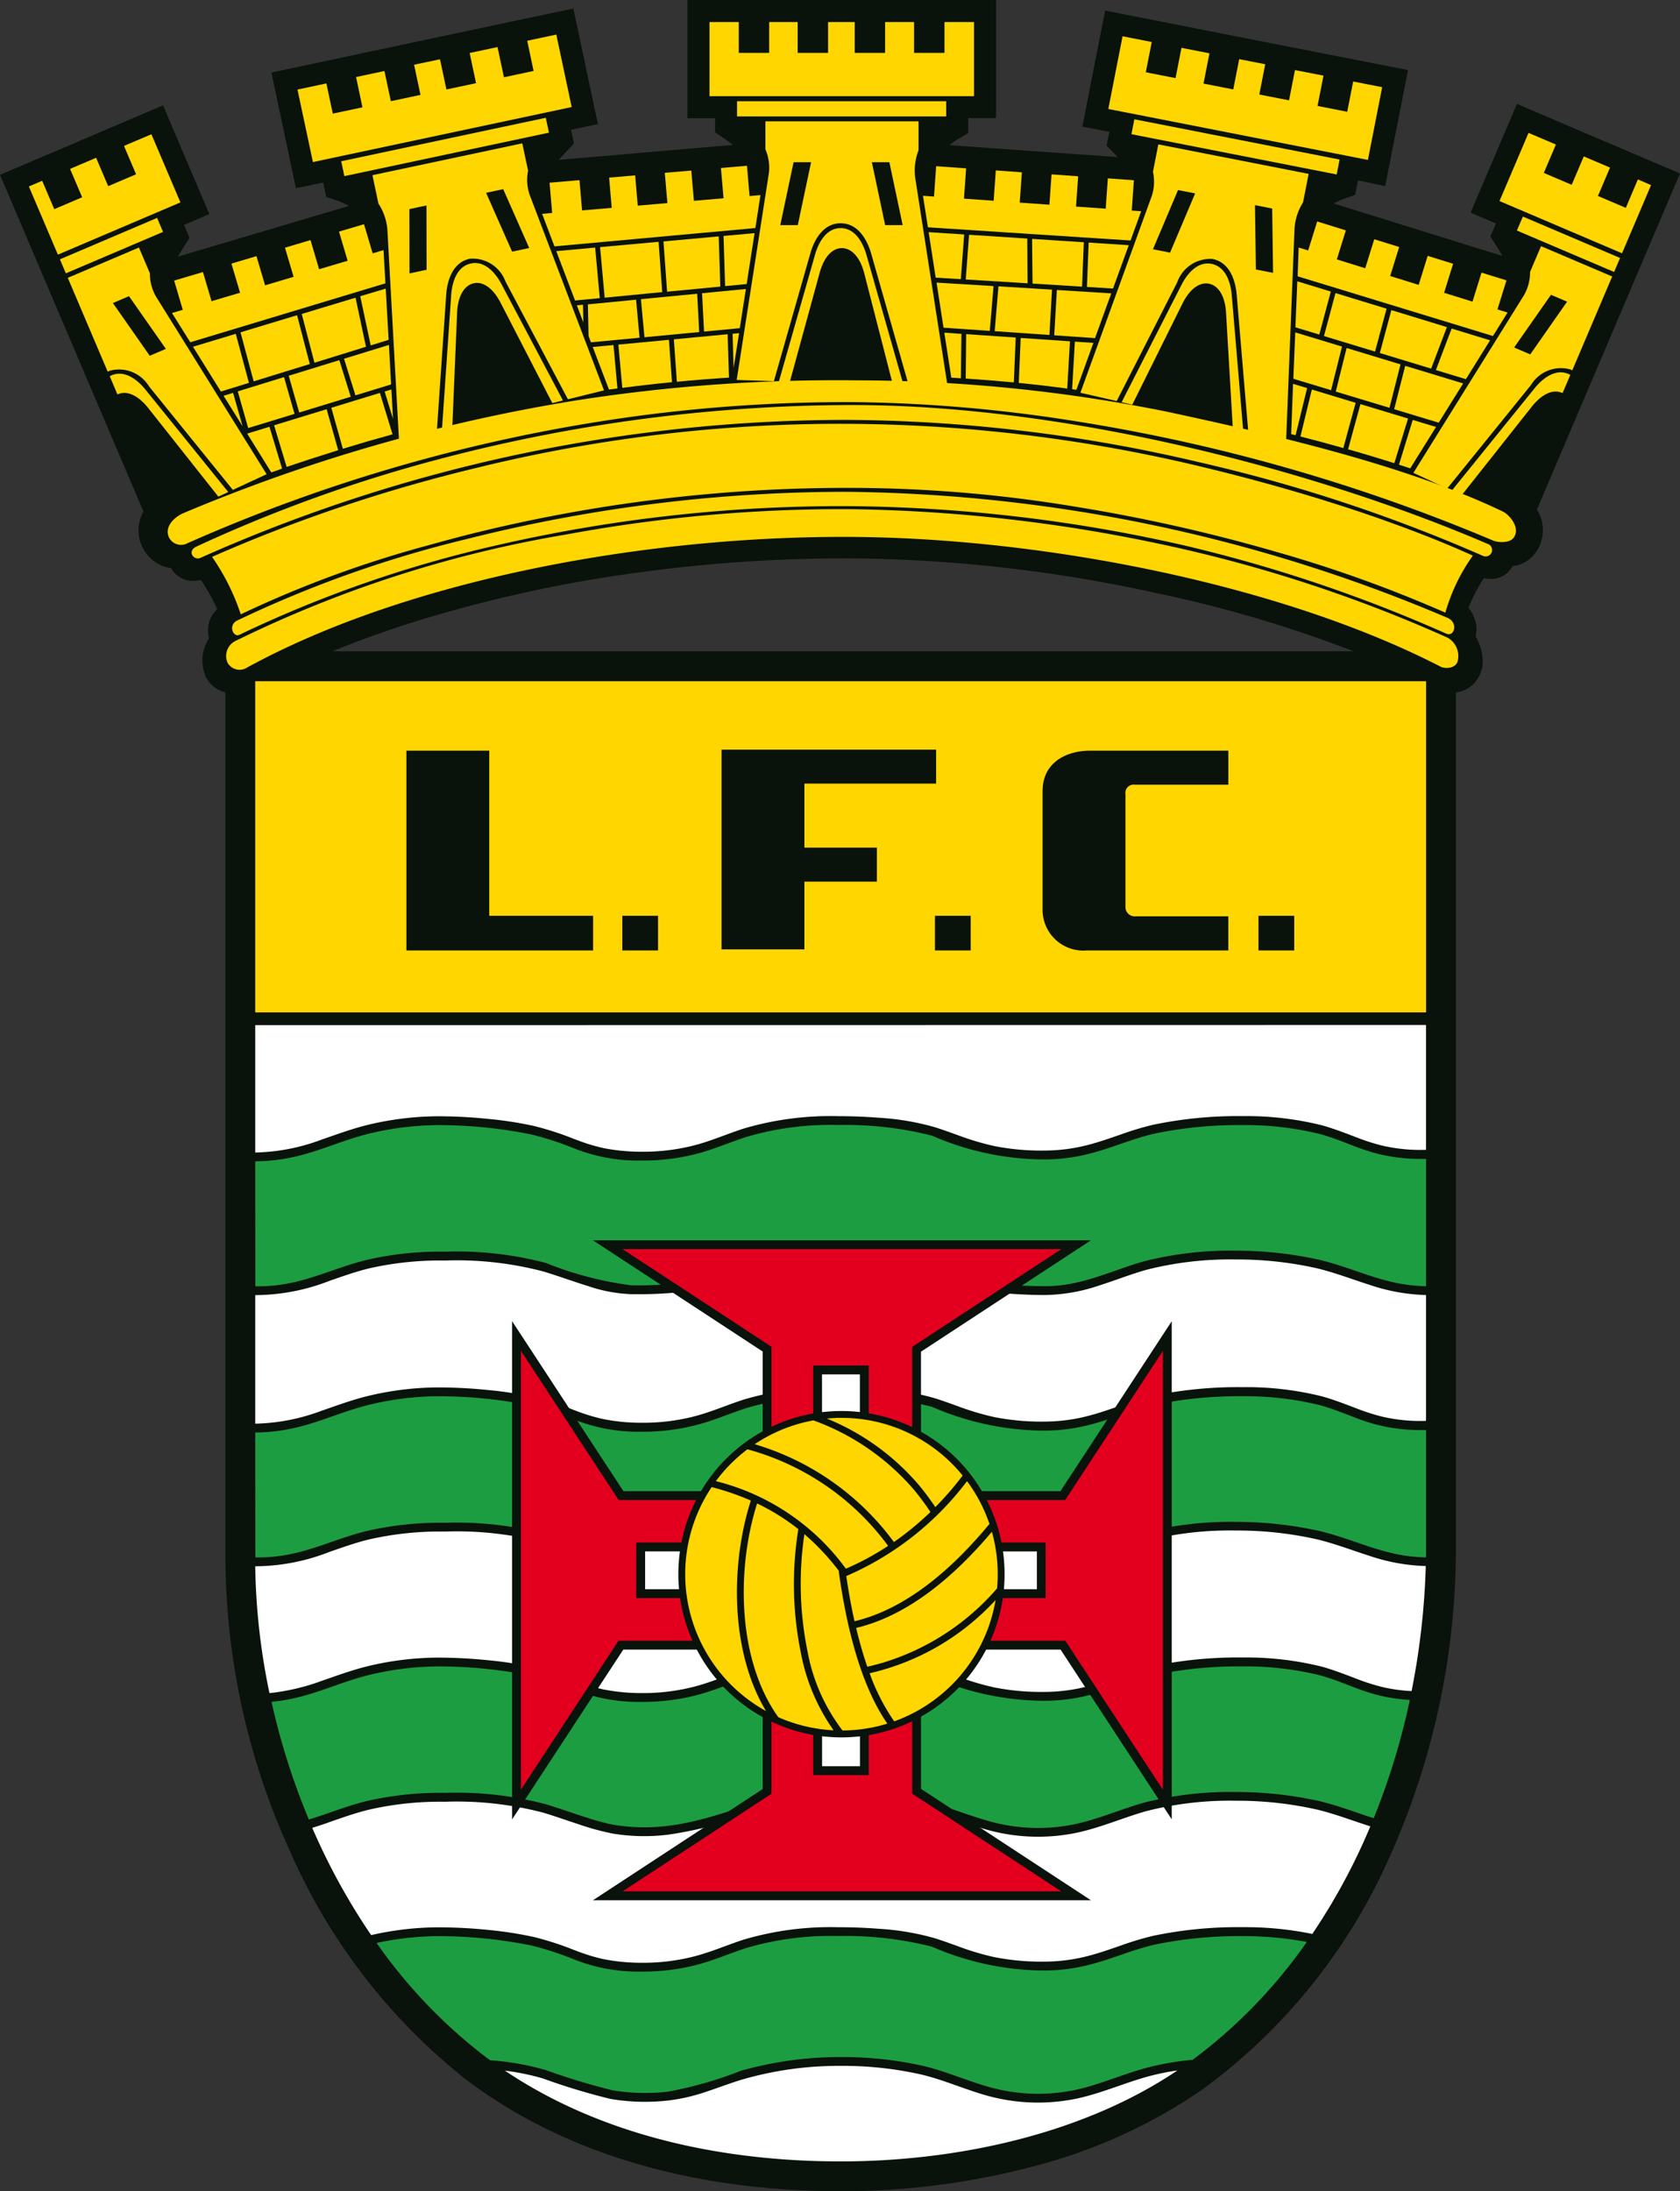
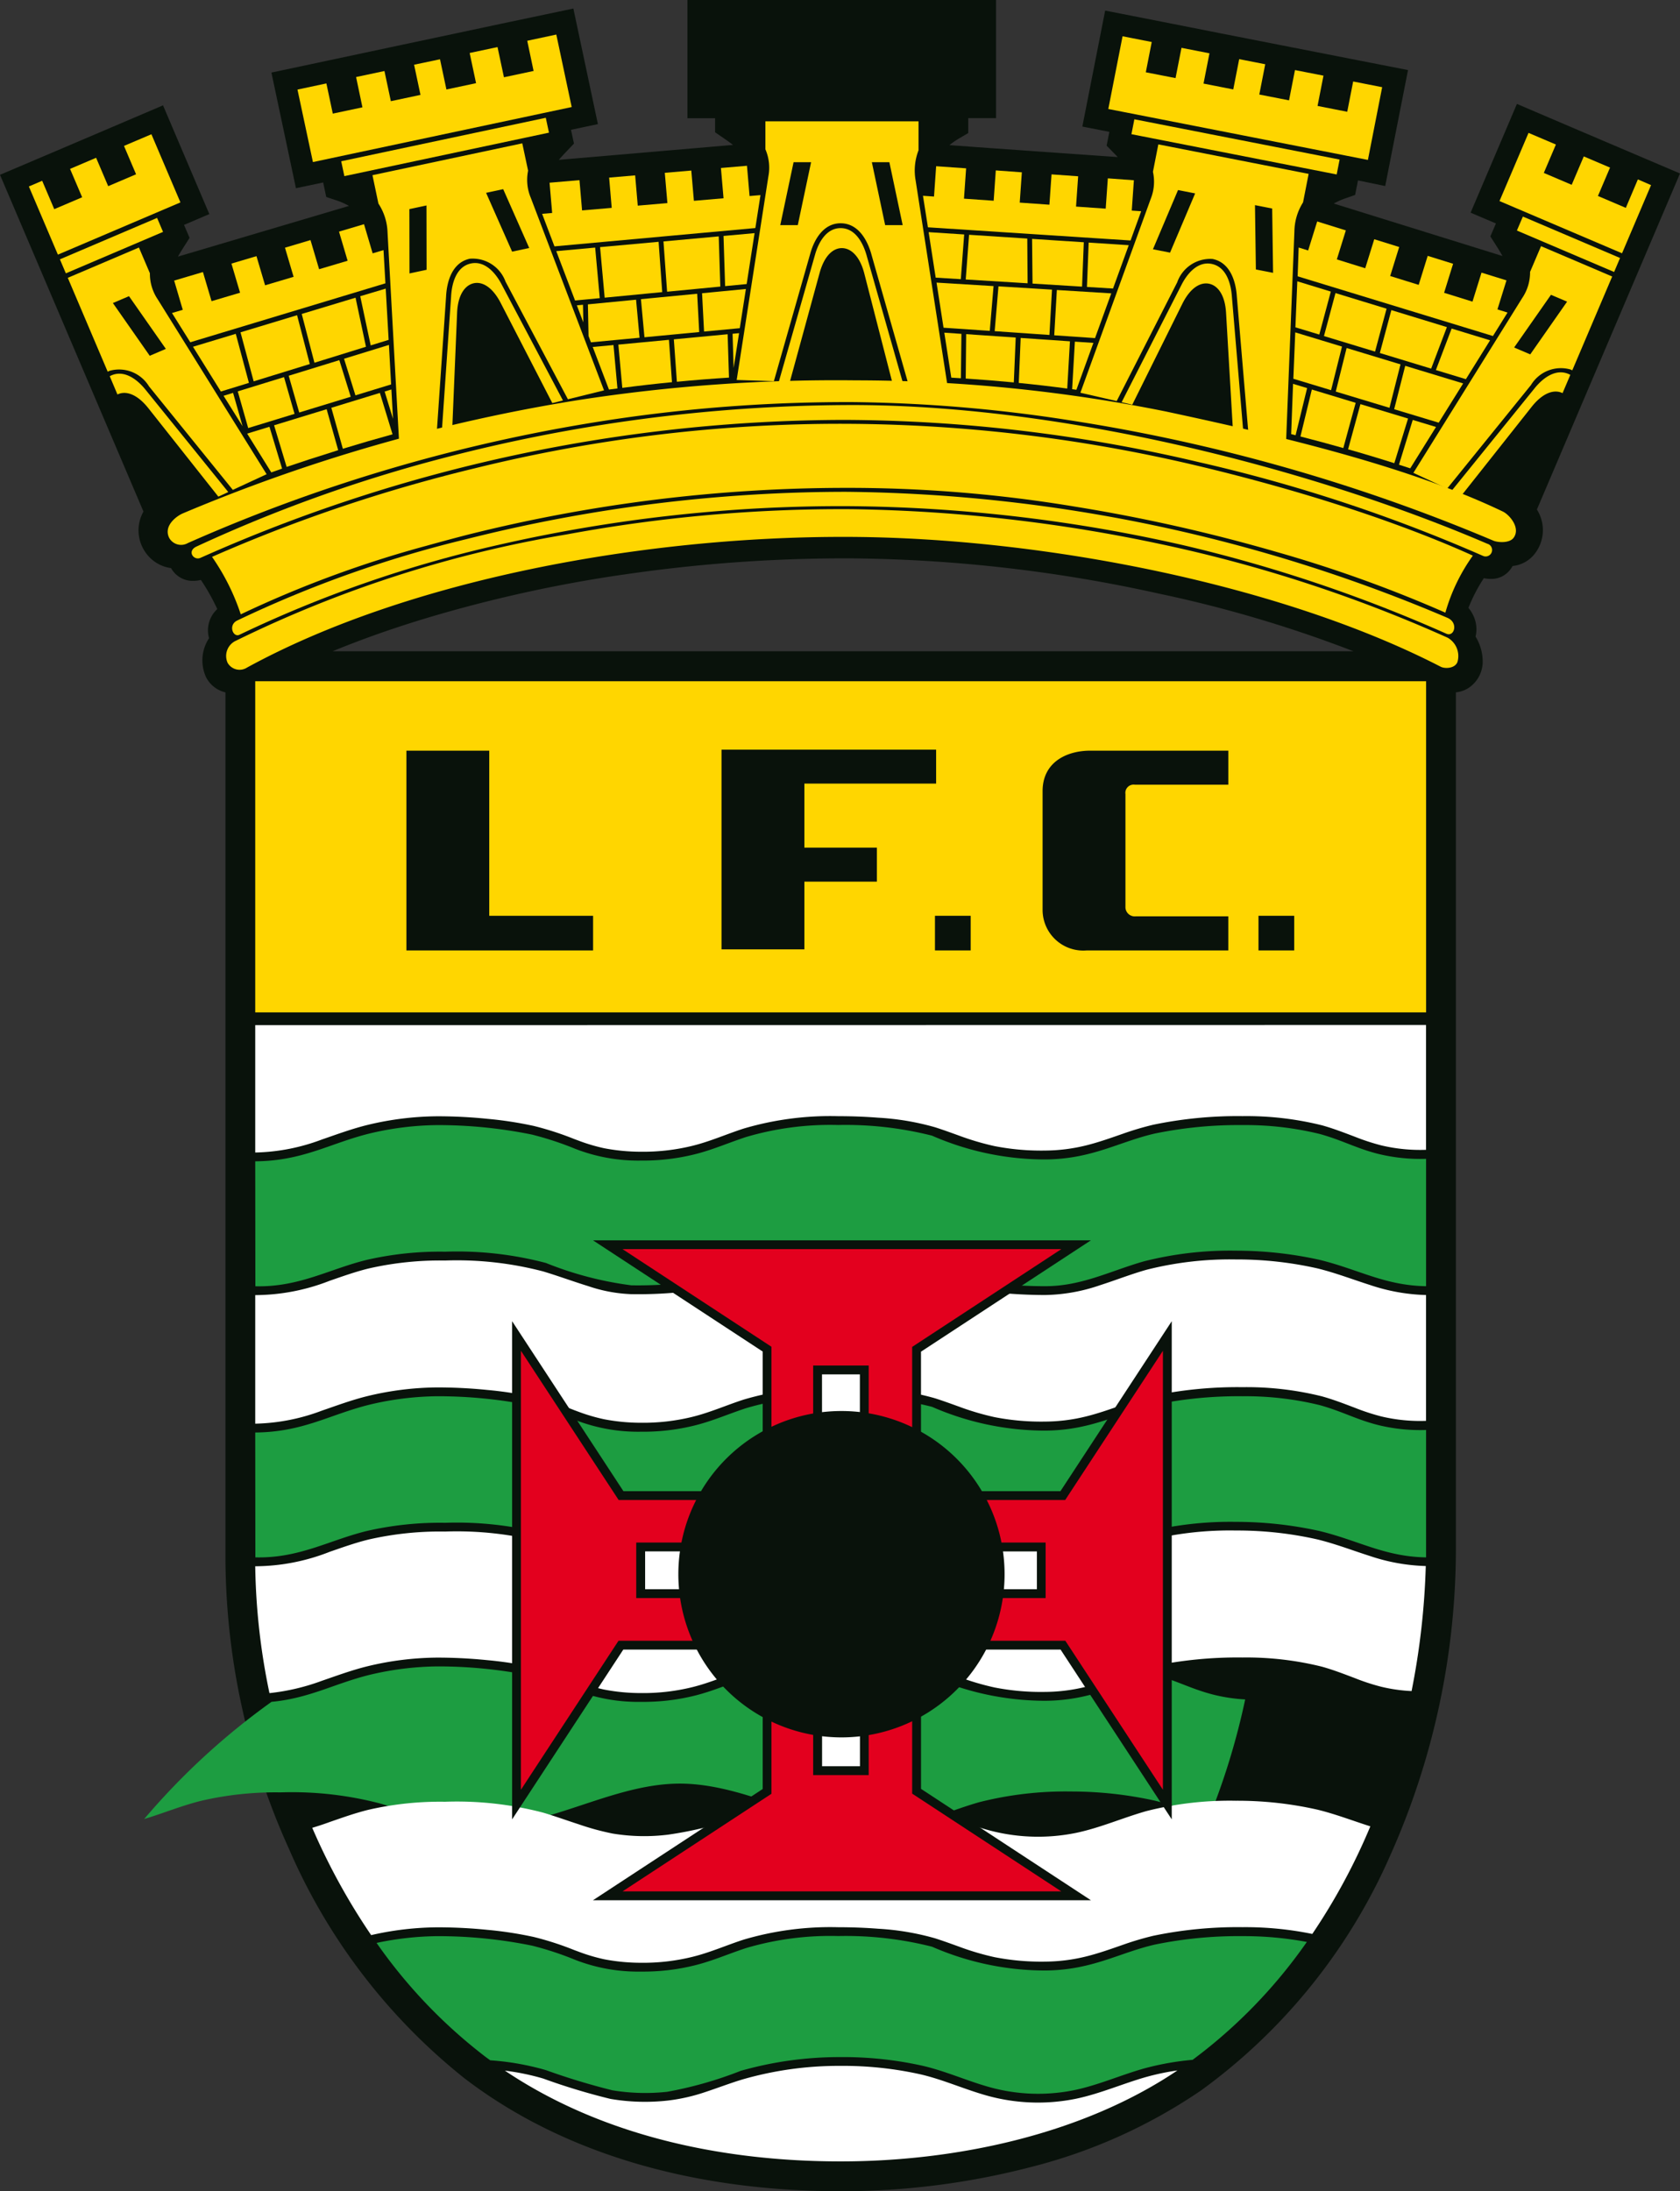
<svg xmlns="http://www.w3.org/2000/svg" width="88.4" height="115.254" viewBox="0 0 88.4 115.254">
  <rect x="0" y="0" width="88.4" height="115.254" fill="#333333" stroke="none" />
  <g id="Grupo_4" data-name="Grupo 4" transform="translate(-15.8 -31.838)">
    <g id="Grupo_1" data-name="Grupo 1" transform="translate(3.924 6.308)">
      <path id="União_2" data-name="União 2" d="M24.425,109.3A31.309,31.309,0,0,1,15.21,97.254,37.389,37.389,0,0,1,11.863,82V36.417a1.542,1.542,0,0,1-1.01-.776A2.12,2.12,0,0,1,11,33.568a1.525,1.525,0,0,1,.432-1.532,10.85,10.85,0,0,0-.861-1.532,1.747,1.747,0,0,1-.4.049,1.3,1.3,0,0,1-1.17-.672,1.952,1.952,0,0,1-1.384-.884,2.013,2.013,0,0,1-.068-2.09L0,9.195l2.827-1.2h0l2.181-.93,3.57-1.523,2.437,5.719-1.332.569.292.681-.274.431c-.132.207-.245.39-.339.556l1.376-.407,2.82-.836h0l2.844-.842,1.961-.582a3.843,3.843,0,0,0-.706-.307l-.49-.162-.162-.763-1.433.3L14.282,3.818l3.08-.654h0l3.762-.8,2.927-.621L26.37,1.25h0l3.8-.8,1.291,6.079-1.416.3.157.724-.354.372c-.17.178-.318.337-.442.484l1.4-.12,2.931-.251,4.834-.415c-.149-.114-.322-.236-.518-.372l-.426-.292,0-.74H36.172V0h16.24V6.216H50.948V7l-.446.261a3.972,3.972,0,0,0-.541.373l1.36.1h0l.75.054,2.183.154h0l2.961.208h0l1.6.113c-.071-.075-.146-.153-.227-.235l-.359-.365.144-.727-1.421-.278,1.2-6.1,3.1.608,3.035.6h0l3.647.715h0l3.061.6h0l3.093.605-1.2,6.1L71.456,9.49l-.151.765-.487.17a3.9,3.9,0,0,0-.637.281l2.085.649h0l2.808.873h0l2.831.88v0l1.156.359c-.1-.179-.221-.378-.364-.6l-.275-.432.292-.681-1.332-.567,2.437-5.72,2.9,1.239h0L85.571,7.92h0L88.4,9.125,80.87,26.8a2.021,2.021,0,0,1-.115,2.329,1.685,1.685,0,0,1-1.163.641,1.406,1.406,0,0,1-.252.333,1.233,1.233,0,0,1-.9.346,1.84,1.84,0,0,1-.362-.037,8.433,8.433,0,0,0-.81,1.561,1.818,1.818,0,0,1,.312.537,1.65,1.65,0,0,1,.062.973,2.52,2.52,0,0,1,.375,1.392,1.671,1.671,0,0,1-.617,1.218,1.492,1.492,0,0,1-.792.322V81.281A39.613,39.613,0,0,1,73.149,97.6a30.318,30.318,0,0,1-9.918,12.327,28.034,28.034,0,0,1-8.964,4.046,39.5,39.5,0,0,1-10.03,1.277C36.356,115.254,29.505,113.2,24.425,109.3Zm8.361-79.076A72.312,72.312,0,0,0,22.477,32.5c-1.766.531-3.429,1.118-4.977,1.755H71.219a66.37,66.37,0,0,0-10.211-3.026,77.635,77.635,0,0,0-16.28-1.861H44.37A80.314,80.314,0,0,0,32.786,30.226Z" transform="translate(11.876 25.529)" fill="#09120b" />
      <g id="surface1" transform="translate(13.058 26.431)">
        <path id="Caminho_41" data-name="Caminho 41" d="M47.421,9.115l.382.027.113-1.595,2.09.147-.112,1.595,1.048.073.111-1.595,1.885.133-.112,1.594,1.047.073.112-1.594,1.911.134L55.787,9.7l1.047.073.113-1.594,1.885.132-.112,1.595.31.022.17-.47c.511-1.408-.308-2.221-1.094-3.021l.134-.671h0l.093-.474L56.91,5.015,57.759.684l2.04.4-.313,1.592,1.059.208.313-1.592,1.978.388-.312,1.592,1.059.208L63.9,1.887l1.877.368L65.46,3.848l1.059.208.313-1.592,2,.392-.312,1.593,1.059.207.312-1.592,2.032.4-.85,4.331L69.64,7.511l-.093.475h0l-.131.668a2.714,2.714,0,0,0-2.153,2.609l-.023.569.317.1.475-1.526,2,.623-.474,1.526,1,.312.474-1.526,1.805.562-.475,1.526,1,.312.474-1.526,1.83.569L75.2,14.309l1,.312.474-1.526,1.8.561-.475,1.526.35.109.421-.677c.792-1.27.16-2.236-.443-3.182l.27-.628h0l.189-.446-1.334-.568,1.73-4.06,1.912.815-.636,1.493.993.423L82.1,6.968l1.854.79-.635,1.493.993.423.636-1.493,1.17.5-7.4,17.37a1.044,1.044,0,0,1,.231.22,1.127,1.127,0,0,1-.016,1.4,1.2,1.2,0,0,1-1.248.233.51.51,0,0,1-.079.639c-.167.165-.557.058-.765-.039l-.193-.088a9.383,9.383,0,0,0-1.545,2.95l.055.026a.845.845,0,0,1,.483,1.037.382.382,0,0,1-.18.181c.464.475.842,1.406.275,1.864-.334.27-.841.06-1.144-.1A59.413,59.413,0,0,0,60.1,29.431a78.9,78.9,0,0,0-16.47-1.881,80.875,80.875,0,0,0-12.077.864,73.2,73.2,0,0,0-10.437,2.306,47.483,47.483,0,0,0-9.093,3.7c-.492.269-1.2.39-1.479-.123a1.4,1.4,0,0,1,.452-1.577.449.449,0,0,1-.231-.307c-.113-.4.156-.7.523-.879l.153-.076a11.183,11.183,0,0,0-1.66-2.96l-.246.112c-.3.136-.736.255-.9-.181a.442.442,0,0,1,.052-.415,1.2,1.2,0,0,1-1.42-.421,1.165,1.165,0,0,1,.2-1.492L.078,8.75l1.169-.5.636,1.493.993-.423L2.24,7.83l1.854-.79.637,1.493.992-.423L5.087,6.616,7,5.8l1.73,4.061L7.4,10.43l.189.445h0l.27.628c-.6.946-1.235,1.911-.443,3.182l.392.629.388-.115-.454-1.532,2.01-.6L10.2,14.6l1.008-.3-.455-1.532,1.812-.537.454,1.532,1.007-.3-.454-1.533,1.838-.544.453,1.532,1.008-.3L16.418,11.1l1.812-.537.454,1.532.383-.113-.036-.658a2.715,2.715,0,0,0-2.193-2.575L16.7,8.078l-.1-.473-1.432.3-.917-4.317,2.026-.43.336,1.588,1.057-.224-.338-1.588,2-.424L19.661,4.1l1.056-.224L20.38,2.289l1.871-.4.337,1.588,1.056-.224-.338-1.588,1.972-.419.337,1.588,1.056-.224-.337-1.588L28.367.593l.917,4.317-1.419.3.1.474h0l.144.669c-.774.813-1.58,1.638-1.047,3.038l.262.687.346-.03-.138-1.592,2.089-.179.137,1.592,1.047-.09-.137-1.592,1.883-.162.137,1.592,1.046-.09L33.6,7.935l1.908-.164.137,1.592,1.047-.09-.137-1.592,1.883-.162.137,1.592.381-.033.119-.763c.231-1.48-.73-2.119-1.656-2.754l0-.684h0V4.394H35.97V-.02h2.078V1.6h1.08V-.02h2.015V1.6h1.08V-.02h1.913V1.6h1.079V-.02h2.043V1.6h1.079V-.02h2.071V4.394H48.942v.484h0v.681a2.712,2.712,0,0,0-1.61,2.974Zm0,0" transform="translate(-0.078 0.02)" fill="#09120b" fill-rule="evenodd" />
        <path id="Caminho_42" data-name="Caminho 42" d="M57.957,171.172H120.9v46.121c0,11.168-4.686,22.06-13,27.913-5.046,3.554-11.935,5.159-18.475,5.159-7.1,0-13.97-1.708-19.265-5.767-7.565-5.8-12.208-16.548-12.208-26.583Zm0,0" transform="translate(-46.375 -136.914)" fill="#09120b" fill-rule="evenodd" />
        <path id="Caminho_43" data-name="Caminho 43" d="M61.3,191.941H122.91V174.523H61.3Zm0,0" transform="translate(-49.052 -139.594)" fill="#ffd600" fill-rule="evenodd" />
        <path id="Caminho_44" data-name="Caminho 44" d="M389.981,30.406l-1.528,3.586,6.448,2.747,1.527-3.586-.694-.3L395.1,34.35l-1.467-.625.636-1.493-1.381-.588-.636,1.493-1.467-.625.636-1.493Zm0,0" transform="translate(-310.733 -24.318)" fill="#ffd600" fill-rule="evenodd" />
        <path id="Caminho_45" data-name="Caminho 45" d="M393.345,52.395l5.114,2.179-.313.736-5.115-2.179Zm0,0" transform="translate(-314.395 -41.906)" fill="#ffd600" fill-rule="evenodd" />
        <path id="Caminho_46" data-name="Caminho 46" d="M365.8,72.1l1.777.825,4.41-5.445a1.843,1.843,0,0,1,2.074-.819c.034.015.067.03.1.047l2.1-4.936-3.744-1.595-.577,1.353a2.413,2.413,0,0,1-.412,1.372Zm2.018.936.522.242,3.675-4.641c.6-.761,1.191-.936,1.614-.74l.02.009.409-.961a.968.968,0,0,0-.1-.048c-.689-.294-1.36.235-1.772.744Zm3.283-7.529.848.361,1.939-2.773-.848-.361Zm0,0" transform="translate(-292.611 -48.13)" fill="#ffd600" fill-rule="evenodd" />
        <path id="Caminho_47" data-name="Caminho 47" d="M286.34,5.012l-.75,3.824,13.66,2.679L300,7.69l-1.526-.3-.312,1.593L296.6,8.676l.312-1.593-1.5-.293L295.1,8.382l-1.565-.306.312-1.593-1.37-.268-.312,1.592L290.6,7.5l.313-1.592-1.472-.288-.313,1.592-1.565-.306.312-1.593Zm0,0" transform="translate(-228.454 -4.005)" fill="#ffd600" fill-rule="evenodd" />
        <path id="Caminho_48" data-name="Caminho 48" d="M291.826,26.832l10.8,2.118-.154.784-10.8-2.118Zm0,0" transform="translate(-233.319 -21.459)" fill="#ffd600" fill-rule="evenodd" />
        <path id="Caminho_49" data-name="Caminho 49" d="M278.254,46.508l1.91.438,3.183-6.242a1.843,1.843,0,0,1,1.859-1.232c.916.18,1.226,1.15,1.28,1.968l.6,7.092,1.995.457.434-10.966a2.932,2.932,0,0,1,.455-1.527l.294-1.5-7.909-1.551-.283,1.443a2.414,2.414,0,0,1-.119,1.427Zm2.169.5.561.129,2.631-5.3c.431-.869.971-1.162,1.426-1.059s.824.6.878,1.526l.354,6.048.546.126-.592-7.012c-.046-.691-.288-1.581-1.072-1.735-.735-.145-1.282.513-1.58,1.1Zm1.649-8.046.9.177,1.32-3.115-.9-.177Zm6.321,1.239-.905-.177-.047-3.383.905.177Zm0,0" transform="translate(-222.587 -26.752)" fill="#ffd600" fill-rule="evenodd" />
        <path id="Caminho_50" data-name="Caminho 50" d="M8.21,30.762l1.527,3.585L3.289,37.094,1.762,33.509l.7-.3.636,1.493,1.468-.625-.637-1.493L5.3,32l.636,1.493,1.467-.625-.636-1.493Zm0,0" transform="translate(-1.425 -24.602)" fill="#ffd600" fill-rule="evenodd" />
        <path id="Caminho_51" data-name="Caminho 51" d="M15.036,52.75,9.922,54.929l.313.736,5.114-2.179Zm0,0" transform="translate(-7.952 -42.19)" fill="#ffd600" fill-rule="evenodd" />
        <path id="Caminho_52" data-name="Caminho 52" d="M22.455,72.455l-1.778.824-4.41-5.445a1.843,1.843,0,0,0-2.074-.818c-.034.014-.067.03-.1.047l-2.1-4.937,3.743-1.594.577,1.352a2.409,2.409,0,0,0,.411,1.372Zm-2.018.937-.522.242L16.24,68.993c-.6-.761-1.192-.936-1.614-.741l-.02.009L14.2,67.3c.031-.017.065-.033.1-.048.688-.293,1.36.235,1.772.744Zm-3.284-7.529-.848.362-1.939-2.773.848-.361Zm0,0" transform="translate(-9.608 -48.414)" fill="#ffd600" fill-rule="evenodd" />
        <path id="Caminho_53" data-name="Caminho 53" d="M86.019,4.566l.81,3.812L73.213,11.272,72.4,7.459l1.521-.323.337,1.588,1.56-.331L75.484,6.8l1.492-.317.337,1.587,1.56-.331-.337-1.587L79.9,5.866l.337,1.588,1.56-.331-.337-1.588,1.466-.311.338,1.588,1.56-.332L84.49,4.892Zm0,0" transform="translate(-57.929 -3.649)" fill="#ffd600" fill-rule="evenodd" />
        <path id="Caminho_54" data-name="Caminho 54" d="M94.652,26.434,83.887,28.721l.166.782,10.766-2.287Zm0,0" transform="translate(-67.115 -21.14)" fill="#ffd600" fill-rule="evenodd" />
        <path id="Caminho_55" data-name="Caminho 55" d="M104.284,46.142l-1.9.468L99.1,40.418a1.842,1.842,0,0,0-1.877-1.2c-.915.194-1.209,1.169-1.25,1.988l-.487,7.1-1.988.488-.605-10.957a2.923,2.923,0,0,0-.48-1.52L92.1,34.824l7.883-1.675.306,1.438a2.417,2.417,0,0,0,.141,1.426Zm-2.161.531-.56.138L98.85,41.55c-.445-.862-.989-1.148-1.441-1.037s-.815.617-.855,1.54L96.3,48.106l-.546.134.482-7.02c.034-.692.263-1.585,1.044-1.752.732-.156,1.291.493,1.6,1.071Zm-1.775-8.019-.9.192-1.369-3.094.9-.192Zm-6.3,1.338.9-.192-.006-3.383-.9.192Zm0,0" transform="translate(-73.683 -26.511)" fill="#ffd600" fill-rule="evenodd" />
-         <path id="Caminho_56" data-name="Caminho 56" d="M180.723,1.27v3.9h13.92V1.27h-1.555V2.892h-1.6V1.27h-1.524V2.892h-1.6V1.27h-1.4V2.892h-1.6V1.27h-1.5V2.892h-1.6V1.27Zm0,0" transform="translate(-144.573 -1.012)" fill="#ffd600" fill-rule="evenodd" />
-         <path id="Caminho_57" data-name="Caminho 57" d="M187.969,22.885h11.006v-.8H187.969Zm0,0" transform="translate(-150.369 -17.662)" fill="#ffd600" fill-rule="evenodd" />
        <path id="Caminho_58" data-name="Caminho 58" d="M187.879,40.971l1.957.063,1.923-6.738c.214-.75.707-1.567,1.587-1.567.934,0,1.424.893,1.635,1.685l1.952,6.844,2.046.065-1.684-10.844a2.936,2.936,0,0,1,.152-1.587V27.367h-8.058v1.47a2.432,2.432,0,0,1,.158,1.424Zm2.223.07.576.019,1.562-5.71c.256-.936.729-1.327,1.195-1.314s.926.434,1.157,1.329l1.509,5.867.561.018-1.929-6.766c-.179-.669-.587-1.5-1.387-1.5-.748,0-1.159.75-1.339,1.379Zm.07-8.213h.922l.7-3.311h-.922Zm6.441,0h-.922l-.7-3.311h.922Zm0,0" transform="translate(-150.297 -21.887)" fill="#ffd600" fill-rule="evenodd" />
        <path id="Caminho_59" data-name="Caminho 59" d="M53.662,137.359a.725.725,0,0,0,1.025.252c8.479-4.635,20.982-6.927,31.734-6.872,10.213.052,22.712,2.517,31.077,6.83.212.109.735.1.876-.242a1.109,1.109,0,0,0-.514-1.286,74.792,74.792,0,0,0-15.019-4.906,83.515,83.515,0,0,0-16.356-1.854,79.428,79.428,0,0,0-14.992,1.33,63.045,63.045,0,0,0-17.378,5.582A.883.883,0,0,0,53.662,137.359Zm0,0" transform="translate(-42.869 -103.401)" fill="#ffd600" fill-rule="evenodd" />
        <path id="Caminho_60" data-name="Caminho 60" d="M39.057,102.4c-.33.144-1.024.655-.709,1.288a.716.716,0,0,0,.985.268,87.059,87.059,0,0,1,22.533-6.524A83.191,83.191,0,0,1,74.4,96.544a78.8,78.8,0,0,1,11.333.957,94.255,94.255,0,0,1,22.293,6.332c.217.093.838.147,1.06-.15.385-.514-.208-1.212-.565-1.383-5.256-2.519-12.549-4.149-17.7-5.256A82.828,82.828,0,0,0,74.47,95.4a88.59,88.59,0,0,0-14.616,1.041A89.908,89.908,0,0,0,39.057,102.4Zm0,0" transform="translate(-30.626 -76.296)" fill="#ffd600" fill-rule="evenodd" />
        <path id="Caminho_61" data-name="Caminho 61" d="M44.8,109.377c-.519.241-.146.757.214.593a83.51,83.51,0,0,1,33.847-7.254,82.123,82.123,0,0,1,18.63,2.21,83.555,83.555,0,0,1,15,4.941.34.34,0,1,0,.227-.638c-9.042-3.886-22.372-7.373-33.8-7.293a85.6,85.6,0,0,0-21.15,2.792A76.966,76.966,0,0,0,44.8,109.377Zm0,0" transform="translate(-35.643 -81.532)" fill="#ffd600" fill-rule="evenodd" />
        <path id="Caminho_62" data-name="Caminho 62" d="M55.471,131.5c-.488.24-.213.912.124.747a64.269,64.269,0,0,1,13.636-4.728,80.839,80.839,0,0,1,18.25-2.036,81.872,81.872,0,0,1,17.779,2.056,77.5,77.5,0,0,1,13.84,4.654c.413.183.646-.57.066-.831a82.643,82.643,0,0,0-31.634-6.632,81.594,81.594,0,0,0-19.969,2.481A61.215,61.215,0,0,0,55.471,131.5Zm0,0" transform="translate(-44.174 -99.763)" fill="#ffd600" fill-rule="evenodd" />
        <path id="Caminho_63" data-name="Caminho 63" d="M116.262,113.8a9.665,9.665,0,0,0-1.446,3,69.059,69.059,0,0,0-8.939-3.21A88.818,88.818,0,0,0,95.31,111.22a72.754,72.754,0,0,0-12.01-.984,81.948,81.948,0,0,0-20.019,2.487q-1.04.27-2.075.558a58.1,58.1,0,0,0-9.775,3.607,11.672,11.672,0,0,0-1.512-3.023A82.247,82.247,0,0,1,63.774,109.2a80.16,80.16,0,0,1,19.385-2.334,81.4,81.4,0,0,1,18.582,2.2q1.883.447,3.749.963c2,.552,3.98,1.164,5.932,1.85C113.056,112.457,114.682,113.085,116.262,113.8Zm0,0" transform="translate(-39.944 -85.477)" fill="#ffd600" fill-rule="evenodd" />
        <path id="Caminho_64" data-name="Caminho 64" d="M236.859,40.722l.581.041.112-1.595,1.577.111-.112,1.595,1.562.109.112-1.595,1.371.1-.112,1.594,1.562.11.112-1.595,1.4.1-.111,1.594,1.561.109.112-1.594,1.371.1-.112,1.595.495.034-.558,1.539-10.662-.693Zm10,4.879-1.372-.084.091-2.333,2.109.137Zm-1.537-2.434-.092,2.334-2.606-.16L242.6,42.99Zm-2.975-.194.018,2.352-3.256-.2.176-2.351Zm-3.32-.216-.177,2.352-1.322-.081-.371-2.392Zm6.886,5.451-2.147-.147.138-2.383,2.863.177Zm-2.4-.165-2.881-.2.2-2.357,2.816.173Zm-3.139-.215-2.433-.166-.368-2.373,3,.184Zm-2.025,2.461-.367-2.366.9.062-.028,2.335Zm.76.047L239.132,48l2.607.179-.1,2.36Q240.372,50.419,239.1,50.335Zm2.791.23L242,48.2l2.592.177-.142,2.485Q243.173,50.691,241.895,50.565Zm2.808.329.144-2.5.974.066-.894,2.465Zm0,0" transform="translate(-189.475 -31.326)" fill="#ffd600" fill-rule="evenodd" />
        <path id="Caminho_65" data-name="Caminho 65" d="M334.088,55.055l.5.155.475-1.526,1.508.47-.474,1.526,1.494.465.475-1.526,1.312.409-.474,1.526,1.5.465.474-1.526,1.337.416-.474,1.527,1.494.465.475-1.526,1.313.408-.475,1.526.531.166-.768,1.234-10.276-3.14Zm8.8,6.924-1.579-.479.829-2.183,2.022.618Zm-1-2.738-.828,2.183-2.7-.821.606-2.256Zm-3.174-.969-.606,2.256-2.688-.816.606-2.261Zm-2.934-.9-.606,2.261-1.257-.381.1-2.42Zm5.677,6.895-2.343-.707.581-2.283,3.049.926Zm-2.59-.782-2.826-.853.571-2.292,2.835.861Zm-3.073-.927-1.985-.6.1-2.44,2.459.747Zm-2.1,2.311.1-2.644.739.223-.606,2.481Zm.488.123.6-2.469,2.306.7-.65,2.379Q335.319,65.285,334.187,64.995Zm2.507.675.65-2.375,2.505.757-.722,2.348q-.953-.3-1.9-.578C337.046,65.77,336.87,65.72,336.694,65.67Zm2.679.808.723-2.352,1.225.37-1.356,2.176C339.767,66.607,339.57,66.542,339.373,66.479Zm0,0" transform="translate(-266.936 -42.937)" fill="#ffd600" fill-rule="evenodd" />
        <path id="Caminho_66" data-name="Caminho 66" d="M137.365,43.286l10.571-.964.27-1.732-.575.049-.136-1.592-1.37.117.137,1.592-1.56.134-.137-1.592-1.394.12.137,1.592-1.56.134-.137-1.592-1.369.117.136,1.592-1.56.134-.137-1.592-1.574.135.137,1.592-.528.045Zm1.084,2.848,1.3-.125-.242-2.659-2.047.187Zm1.316-2.808.242,2.658,3.028-.292-.19-2.646Zm3.336-.3.191,2.645,2.8-.27-.083-2.64Zm3.16-.288.084,2.639,1.133-.109.417-2.678Zm-7.376,4.548-.019-.929-.323.031Zm.4,1.047,2.558-.242-.184-2-2.534.245L139.159,48Zm2.816-.267,2.88-.273-.106-2.015-2.96.285Zm3.136-.3,1.88-.177.321-2.061-2.306.223Zm1.312,2.425-.072-2.283-2.83.268.16,2.231Q145.176,50.275,146.549,50.189Zm-3,.241-.16-2.231-2.662.252.208,2.275Q142.239,50.557,143.55,50.429Zm-2.87.328-.208-2.283-1.092.1.854,2.24Zm6.4-2.909-.342.032.056,1.8Zm0,0" transform="translate(-109.372 -31.229)" fill="#ffd600" fill-rule="evenodd" />
        <path id="Caminho_67" data-name="Caminho 67" d="M39.395,59.105l.567-.168L39.509,57.4l1.514-.449.454,1.532,1.5-.445-.454-1.532,1.317-.391.454,1.533,1.5-.446-.454-1.532,1.343-.4.453,1.532,1.5-.445-.453-1.532,1.316-.391.454,1.533.572-.17.1,1.747-10.268,3.1Zm11.4,1.413-.944.29L49.3,58.222l1.341-.4Zm.13,2.343-1.877.575-.6-1.925,2.362-.727Zm.1,1.813-.44-1.439.355-.109Zm-7.674.774,1.173-.359.664,2.2c-.19.066-.38.131-.568.2ZM45.428,67.2l-.661-2.189,2.766-.846.607,2.154-.31.1Q46.625,66.792,45.428,67.2Zm2.957-.957-.606-2.153,2.555-.782L51,65.485Q49.686,65.846,48.385,66.245Zm-6.276-2.784.5-.153.5,1.753ZM40.5,60.88l2.251-.68.692,2.58-1.476.454Zm8.3,2.63-.6-1.925-2.663.82.553,1.933Zm-2.956.9-.554-1.933-2.434.75.549,1.929Zm3.758-3.53L49.053,58.3l-2.831.855.669,2.566Zm-2.956.909-.669-2.568-2.976.9.692,2.579Zm0,0" transform="translate(-31.527 -43.543)" fill="#ffd600" fill-rule="evenodd" />
        <path id="Caminho_68" data-name="Caminho 68" d="M61.3,293.07c2.523-.021,3.914-.944,6.016-1.463a15.837,15.837,0,0,1,3.568-.442,24.712,24.712,0,0,1,4.981.5,16.768,16.768,0,0,1,2.269.746,9.144,9.144,0,0,0,3.477.619,11.231,11.231,0,0,0,2.812-.329c.938-.231,1.814-.621,2.723-.915a15.646,15.646,0,0,1,4.831-.626,18.5,18.5,0,0,1,4.936.561,14.889,14.889,0,0,0,5.937,1.251c2.49-.014,3.905-.936,5.8-1.366a21.853,21.853,0,0,1,4.6-.442,16.431,16.431,0,0,1,4.065.468c1.216.338,1.951.771,3.125,1.059a9.316,9.316,0,0,0,2.469.248v6.7c-2.191-.038-3.554-.888-5.613-1.389a20.364,20.364,0,0,0-4.4-.481,18.5,18.5,0,0,0-4.835.562c-1.759.5-3.273,1.309-5.2,1.307-3.551,0-7-.858-10.55-.861a28.485,28.485,0,0,0-6.4.364,22.241,22.241,0,0,1-4.822.451,18.193,18.193,0,0,1-4.489-1.174,18.309,18.309,0,0,0-5.305-.595,17.231,17.231,0,0,0-4.126.431c-1.97.481-3.553,1.442-5.862,1.388Zm0,0" transform="translate(-49.052 -232.89)" fill="#1d9d41" fill-rule="evenodd" />
        <path id="Caminho_69" data-name="Caminho 69" d="M61.3,364.341c2.523-.021,3.914-.945,6.016-1.464a15.858,15.858,0,0,1,3.568-.443,24.741,24.741,0,0,1,4.981.5,16.9,16.9,0,0,1,2.269.747,9.141,9.141,0,0,0,3.477.619,11.2,11.2,0,0,0,2.812-.329c.938-.231,1.814-.622,2.723-.915a15.67,15.67,0,0,1,4.831-.626,18.5,18.5,0,0,1,4.936.561,14.888,14.888,0,0,0,5.937,1.251c2.49-.014,3.905-.935,5.8-1.366a21.859,21.859,0,0,1,4.6-.442,16.433,16.433,0,0,1,4.065.468c1.216.339,1.951.772,3.125,1.06a9.312,9.312,0,0,0,2.469.247v6.069c0,.21,0,.42,0,.632-2.189-.039-3.551-.889-5.609-1.388a20.33,20.33,0,0,0-4.4-.481,18.5,18.5,0,0,0-4.835.562c-1.759.5-3.273,1.309-5.2,1.307-3.551,0-7-.858-10.55-.861a28.452,28.452,0,0,0-6.4.365,22.235,22.235,0,0,1-4.822.45A18.17,18.17,0,0,1,76.6,369.69a18.309,18.309,0,0,0-5.305-.6,17.239,17.239,0,0,0-4.126.432c-1.97.481-3.553,1.443-5.862,1.387Zm0,0" transform="translate(-49.052 -289.898)" fill="#1d9d41" fill-rule="evenodd" />
-         <path id="Caminho_70" data-name="Caminho 70" d="M65.559,435.309c2.011-.191,3.311-.963,5.165-1.421a15.883,15.883,0,0,1,3.568-.443,24.715,24.715,0,0,1,4.981.5,16.783,16.783,0,0,1,2.269.747,9.147,9.147,0,0,0,3.477.618,11.2,11.2,0,0,0,2.812-.328c.938-.232,1.814-.622,2.723-.915a15.652,15.652,0,0,1,4.831-.627,18.532,18.532,0,0,1,4.936.561,14.875,14.875,0,0,0,5.937,1.251c2.49-.013,3.905-.935,5.8-1.366a21.847,21.847,0,0,1,4.6-.442,16.431,16.431,0,0,1,4.065.467c1.216.338,1.951.772,3.125,1.06a8.946,8.946,0,0,0,1.61.236,37.3,37.3,0,0,1-1.9,6.223c-.908-.286-1.789-.64-2.858-.9a20.364,20.364,0,0,0-4.4-.481,18.54,18.54,0,0,0-4.835.562c-1.259.358-2.408.875-3.666,1.139a9.53,9.53,0,0,1-4.709-.231c-2.319-.693-4.829-1.883-7.377-1.885-3.176,0-6.159,1.841-9.334,2.2a9.845,9.845,0,0,1-2.786-.054c-1.1-.2-2.312-.7-3.594-1.084a18.335,18.335,0,0,0-5.305-.6,17.27,17.27,0,0,0-4.126.432c-1.069.26-2.025.664-3.044.969A37,37,0,0,1,65.559,435.309Zm0,0" transform="translate(-52.455 -346.699)" fill="#1d9d41" fill-rule="evenodd" />
+         <path id="Caminho_70" data-name="Caminho 70" d="M65.559,435.309c2.011-.191,3.311-.963,5.165-1.421a15.883,15.883,0,0,1,3.568-.443,24.715,24.715,0,0,1,4.981.5,16.783,16.783,0,0,1,2.269.747,9.147,9.147,0,0,0,3.477.618,11.2,11.2,0,0,0,2.812-.328c.938-.232,1.814-.622,2.723-.915a15.652,15.652,0,0,1,4.831-.627,18.532,18.532,0,0,1,4.936.561,14.875,14.875,0,0,0,5.937,1.251c2.49-.013,3.905-.935,5.8-1.366c1.216.338,1.951.772,3.125,1.06a8.946,8.946,0,0,0,1.61.236,37.3,37.3,0,0,1-1.9,6.223c-.908-.286-1.789-.64-2.858-.9a20.364,20.364,0,0,0-4.4-.481,18.54,18.54,0,0,0-4.835.562c-1.259.358-2.408.875-3.666,1.139a9.53,9.53,0,0,1-4.709-.231c-2.319-.693-4.829-1.883-7.377-1.885-3.176,0-6.159,1.841-9.334,2.2a9.845,9.845,0,0,1-2.786-.054c-1.1-.2-2.312-.7-3.594-1.084a18.335,18.335,0,0,0-5.305-.6,17.27,17.27,0,0,0-4.126.432c-1.069.26-2.025.664-3.044.969A37,37,0,0,1,65.559,435.309Zm0,0" transform="translate(-52.455 -346.699)" fill="#1d9d41" fill-rule="evenodd" />
        <path id="Caminho_71" data-name="Caminho 71" d="M93.191,504.687a15.933,15.933,0,0,1,3.2-.357,24.712,24.712,0,0,1,4.981.5,16.65,16.65,0,0,1,2.269.746,9.131,9.131,0,0,0,3.477.618,11.191,11.191,0,0,0,2.812-.328c.938-.231,1.814-.621,2.723-.915a15.647,15.647,0,0,1,4.831-.627,18.5,18.5,0,0,1,4.936.562,14.889,14.889,0,0,0,5.937,1.251c2.49-.014,3.905-.936,5.8-1.366a21.851,21.851,0,0,1,4.6-.442,18.057,18.057,0,0,1,3.384.306,26.853,26.853,0,0,1-6.011,6.2,14.67,14.67,0,0,0-2.559.456c-1.259.358-2.408.875-3.666,1.138a9.54,9.54,0,0,1-4.709-.23c-1.017-.3-2.121-.782-3.254-1.047a19.287,19.287,0,0,0-4.379-.461,18.985,18.985,0,0,0-5.216.725,20.52,20.52,0,0,1-3.862,1.1,10.618,10.618,0,0,1-2.889-.079,35.743,35.743,0,0,1-3.491-1.059,13.946,13.946,0,0,0-2.933-.518c-.138-.1-.278-.2-.415-.31A26.963,26.963,0,0,1,93.191,504.687Zm0,0" transform="translate(-74.558 -403.397)" fill="#1d9d41" fill-rule="evenodd" />
        <path id="Caminho_72" data-name="Caminho 72" d="M61.3,264.914v6.7a10.5,10.5,0,0,0,3.507-.684c.8-.275,1.576-.563,2.4-.766a16.022,16.022,0,0,1,3.678-.456,25.861,25.861,0,0,1,2.623.133,19.873,19.873,0,0,1,2.462.378,16,16,0,0,1,2.116.686l.209.077a9.379,9.379,0,0,0,1.362.406,10.331,10.331,0,0,0,1.961.185,10.859,10.859,0,0,0,2.7-.315c.918-.227,1.791-.616,2.69-.906a16.1,16.1,0,0,1,4.974-.649c.7,0,1.4.025,2.092.079a13.663,13.663,0,0,1,2.985.5c.417.131.827.282,1.239.43a14.085,14.085,0,0,0,1.9.564,12.793,12.793,0,0,0,2.656.235,9.2,9.2,0,0,0,2.209-.282c.642-.162,1.261-.383,1.886-.6a15.576,15.576,0,0,1,1.6-.475,21.776,21.776,0,0,1,4.7-.454,16.426,16.426,0,0,1,4.19.485c.595.166,1.151.383,1.726.6a11.451,11.451,0,0,0,1.384.453,8.851,8.851,0,0,0,2.358.234v-6.566Zm0,14.2v6.762a10.5,10.5,0,0,0,3.507-.685c.8-.275,1.576-.563,2.4-.766a16.02,16.02,0,0,1,3.678-.456,26.211,26.211,0,0,1,2.623.133,19.845,19.845,0,0,1,2.462.378,16.089,16.089,0,0,1,2.116.685l.209.078a9.476,9.476,0,0,0,1.362.4,10.254,10.254,0,0,0,1.961.185,10.812,10.812,0,0,0,2.7-.315c.918-.227,1.791-.616,2.69-.906a16.126,16.126,0,0,1,4.974-.649c.7,0,1.4.025,2.092.079a13.721,13.721,0,0,1,2.985.5c.417.132.827.282,1.239.43a14.057,14.057,0,0,0,1.9.564,12.768,12.768,0,0,0,2.656.235,9.151,9.151,0,0,0,2.209-.282c.642-.161,1.261-.383,1.886-.6a15.738,15.738,0,0,1,1.6-.475,21.766,21.766,0,0,1,4.7-.453,16.39,16.39,0,0,1,4.19.485c.595.166,1.151.382,1.726.6a11.451,11.451,0,0,0,1.384.453,8.809,8.809,0,0,0,2.358.234V279.11a10.035,10.035,0,0,1-2.963-.533c-.925-.295-1.814-.639-2.76-.87a19.159,19.159,0,0,0-4.288-.468,17.838,17.838,0,0,0-4.708.545c-.827.235-1.627.551-2.446.813a9.291,9.291,0,0,1-2.884.512c-3.543,0-7.014-.858-10.55-.861a28.1,28.1,0,0,0-6.3.353,22.342,22.342,0,0,1-4.926.463,7.9,7.9,0,0,1-2.261-.423c-.792-.244-1.569-.532-2.362-.771a17.924,17.924,0,0,0-5.172-.575,16.844,16.844,0,0,0-4.016.418c-.7.171-1.373.413-2.051.646A10.822,10.822,0,0,1,61.3,279.114Zm0,14.262a34.734,34.734,0,0,0,.749,6.672,11.39,11.39,0,0,0,2.755-.647c.8-.275,1.576-.562,2.4-.765a15.966,15.966,0,0,1,3.678-.456,26.229,26.229,0,0,1,2.623.133,20.147,20.147,0,0,1,2.462.378,16,16,0,0,1,2.116.686l.209.077a9.475,9.475,0,0,0,1.362.406,10.248,10.248,0,0,0,1.961.185,10.815,10.815,0,0,0,2.7-.315c.918-.227,1.791-.615,2.69-.906a16.124,16.124,0,0,1,4.974-.649c.7,0,1.4.026,2.092.08a13.709,13.709,0,0,1,2.985.5c.417.132.827.282,1.239.43a13.862,13.862,0,0,0,1.9.564,12.688,12.688,0,0,0,2.656.235,9.158,9.158,0,0,0,2.209-.282c.642-.161,1.261-.383,1.886-.6a15.587,15.587,0,0,1,1.6-.474,21.726,21.726,0,0,1,4.7-.454,16.425,16.425,0,0,1,4.19.485c.595.166,1.151.383,1.726.6a11.178,11.178,0,0,0,1.384.453,8.474,8.474,0,0,0,1.6.228,39.249,39.249,0,0,0,.747-6.576,10.065,10.065,0,0,1-2.947-.531c-.925-.295-1.814-.64-2.76-.87a19.065,19.065,0,0,0-4.288-.468,17.8,17.8,0,0,0-4.708.544c-.827.235-1.627.551-2.446.813a9.3,9.3,0,0,1-2.884.512c-3.543,0-7.014-.857-10.55-.861a28.153,28.153,0,0,0-6.3.353,22.3,22.3,0,0,1-4.926.463,7.873,7.873,0,0,1-2.261-.423c-.792-.244-1.569-.532-2.362-.771a17.945,17.945,0,0,0-5.172-.575,16.835,16.835,0,0,0-4.016.418c-.7.17-1.373.413-2.051.646A10.805,10.805,0,0,1,61.307,293.376Zm3,13.756a33.926,33.926,0,0,0,3.1,5.644,15.988,15.988,0,0,1,3.487-.41,26.111,26.111,0,0,1,2.623.132,20.026,20.026,0,0,1,2.462.379,16,16,0,0,1,2.116.686l.209.077a9.468,9.468,0,0,0,1.362.406,10.328,10.328,0,0,0,1.961.185,10.824,10.824,0,0,0,2.7-.316c.918-.226,1.791-.615,2.69-.905a16.1,16.1,0,0,1,4.974-.649c.7,0,1.4.025,2.092.079a13.709,13.709,0,0,1,2.985.5c.417.132.827.282,1.239.43a13.974,13.974,0,0,0,1.9.565,12.791,12.791,0,0,0,2.656.235,9.2,9.2,0,0,0,2.209-.283c.642-.161,1.261-.383,1.886-.6a15.576,15.576,0,0,1,1.6-.475,21.776,21.776,0,0,1,4.7-.454,17.574,17.574,0,0,1,3.671.356,32.444,32.444,0,0,0,3.054-5.659l-.029-.009c-.925-.295-1.814-.64-2.76-.87a19.111,19.111,0,0,0-4.288-.468,17.77,17.77,0,0,0-4.708.545c-1.245.353-2.426.879-3.7,1.146a10,10,0,0,1-4.938-.24c-2.333-.7-4.772-1.863-7.244-1.866a8.465,8.465,0,0,0-.858.045,21.345,21.345,0,0,0-4.439,1.154,20.037,20.037,0,0,1-3.983,1,10.2,10.2,0,0,1-2.923-.058,13.642,13.642,0,0,1-1.791-.489c-.618-.2-1.231-.421-1.854-.608a17.918,17.918,0,0,0-5.172-.576,16.887,16.887,0,0,0-4.016.419c-.7.17-1.373.412-2.051.646C64.912,306.94,64.606,307.041,64.3,307.132Zm10.14,12.774c5.158,3.461,11.507,4.772,17.663,4.772,6.008,0,12.679-1.388,17.721-4.784a12.737,12.737,0,0,0-1.637.342c-1.245.353-2.426.88-3.7,1.146a10.013,10.013,0,0,1-4.938-.239c-1.083-.325-2.123-.782-3.228-1.041a18.789,18.789,0,0,0-4.273-.449,18.292,18.292,0,0,0-5.083.706c-.671.2-1.318.452-1.981.67a9.643,9.643,0,0,1-1.962.447,10.869,10.869,0,0,1-3.024-.084,33.621,33.621,0,0,1-3.542-1.071A12.468,12.468,0,0,0,74.444,319.905Zm0,0" transform="translate(-49.052 -211.897)" fill="#fff" fill-rule="evenodd" />
        <path id="Caminho_73" data-name="Caminho 73" d="M150.343,327.326v7.338h7.337l5.857-8.94v26.2l-5.85-8.929h-7.343v7.326l8.939,5.857h-26.2l8.93-5.85v-7.333h-7.335l-5.85,8.929v-26.2l5.857,8.94h7.328v-7.345l-8.93-5.85h26.2Zm0,0" transform="translate(-103.063 -257.134)" fill="#09120b" fill-rule="evenodd" />
        <path id="Caminho_74" data-name="Caminho 74" d="M151.734,328.931v8.053h8.052l5.142-7.849v23.088l-5.135-7.837h-8.059v8.041l7.848,5.142H136.494l7.837-5.135v-8.048h-8.048l-5.135,7.837V329.135l5.142,7.849h8.041v-8.06l-7.837-5.135h23.088Zm-5.209.98h2.922v9.311h9.31v2.921h-9.31v9.311h-2.922v-9.311h-9.31v-2.921h9.31Zm0,0" transform="translate(-104.919 -258.99)" fill="#e3001e" fill-rule="evenodd" />
        <path id="Caminho_75" data-name="Caminho 75" d="M173.092,356.7h1.993v9.311H184.4V368h-9.311v9.311h-1.993V368h-9.311V366.01h9.311Zm0,0" transform="translate(-131.021 -285.314)" fill="#fff" fill-rule="evenodd" />
        <path id="Caminho_76" data-name="Caminho 76" d="M181.121,366.332a8.583,8.583,0,1,1-8.582,8.582A8.582,8.582,0,0,1,181.121,366.332Zm0,0" transform="translate(-138.027 -293.019)" fill="#09120b" fill-rule="evenodd" />
-         <path id="Caminho_77" data-name="Caminho 77" d="M182.565,368.133a8.205,8.205,0,0,1,6.378,3.035,16.564,16.564,0,0,1-1.438,1.659l-.012-.019c-.259-.383-.534-.755-.829-1.111a12.627,12.627,0,0,0-4.866-3.527C182.05,368.146,182.306,368.133,182.565,368.133Zm6.608,3.329a8.162,8.162,0,0,1,1.18,2.25c-1.826,2.209-4.27,4.447-7.1,5.118-.186-.832-.327-1.643-.433-2.376A15.809,15.809,0,0,0,189.173,371.462Zm1.308,2.661a8.238,8.238,0,0,1,.307,2.232q0,.379-.034.748a12.864,12.864,0,0,1-5.941,3.887q-.427.128-.86.227l-.027.006c-.231-.668-.425-1.359-.588-2.041C186.172,378.51,188.619,376.336,190.481,374.123Zm.194,3.592a8.233,8.233,0,0,1-5.333,6.381,10.776,10.776,0,0,1-1.293-2.531A12.9,12.9,0,0,0,190.674,377.715Zm-5.692,6.5a8.2,8.2,0,0,1-2.363.36,9.742,9.742,0,0,1-1.842-4.172,17.78,17.78,0,0,1-.162-6.154,12.6,12.6,0,0,1,1.816,1.936l-.012,0,.025.178C182.793,378.8,183.487,382.068,184.982,384.216Zm-2.831.351a8.169,8.169,0,0,1-2.909-.689c-2.176-3.035-2.2-7.836-1.115-11.241a11.234,11.234,0,0,1,2.164,1.348l0,.032a18.045,18.045,0,0,0,.135,6.462A10.372,10.372,0,0,0,182.152,384.567Zm-3.55-1.008a8.224,8.224,0,0,1-2.866-11.783,13.585,13.585,0,0,1,2.061.708v0C176.727,375.818,176.7,380.412,178.6,383.559Zm-2.643-12.1a8.29,8.29,0,0,1,1.657-1.671,13.609,13.609,0,0,1,7.405,5.079,14.29,14.29,0,0,1-2.223,1.2A12.076,12.076,0,0,0,175.959,371.462ZM178,369.519a8.169,8.169,0,0,1,3.091-1.253,12.624,12.624,0,0,1,5.3,3.661,13.429,13.429,0,0,1,.807,1.082l.05.075a15.548,15.548,0,0,1-1.922,1.581A14.041,14.041,0,0,0,178,369.519Zm0,0" transform="translate(-139.471 -294.46)" fill="#ffd600" fill-rule="evenodd" />
        <path id="Caminho_78" data-name="Caminho 78" d="M101.035,192.773h4.359v8.685h5.464v1.822h-9.823Zm0,0" transform="translate(-80.832 -154.192)" fill="#09120b" fill-rule="evenodd" />
        <path id="Caminho_79" data-name="Caminho 79" d="M183.9,192.516h11.292V194.3h-6.932v3.368h3.814v1.789h-3.814v3.562H183.9Zm0,0" transform="translate(-147.116 -153.987)" fill="#09120b" fill-rule="evenodd" />
        <path id="Caminho_80" data-name="Caminho 80" d="M270.831,192.773h7.26v1.789h-4.926a.434.434,0,0,0-.487.495v5.917a.49.49,0,0,0,.544.513h4.868v1.794h-7.46a2.141,2.141,0,0,1-2.312-2.122V194.9C268.32,193.365,269.6,192.773,270.831,192.773Zm0,0" transform="translate(-214.64 -154.192)" fill="#09120b" fill-rule="evenodd" />
-         <path id="Caminho_81" data-name="Caminho 81" d="M157.8,237.994h1.879v-1.822H157.8Zm0,0" transform="translate(-126.235 -188.906)" fill="#09120b" fill-rule="evenodd" />
        <path id="Caminho_82" data-name="Caminho 82" d="M240.016,237.994h1.88v-1.822h-1.88Zm0,0" transform="translate(-192.001 -188.906)" fill="#09120b" fill-rule="evenodd" />
        <path id="Caminho_83" data-name="Caminho 83" d="M325.078,237.994h1.88v-1.822h-1.88Zm0,0" transform="translate(-260.04 -188.906)" fill="#09120b" fill-rule="evenodd" />
      </g>
    </g>
  </g>
</svg>